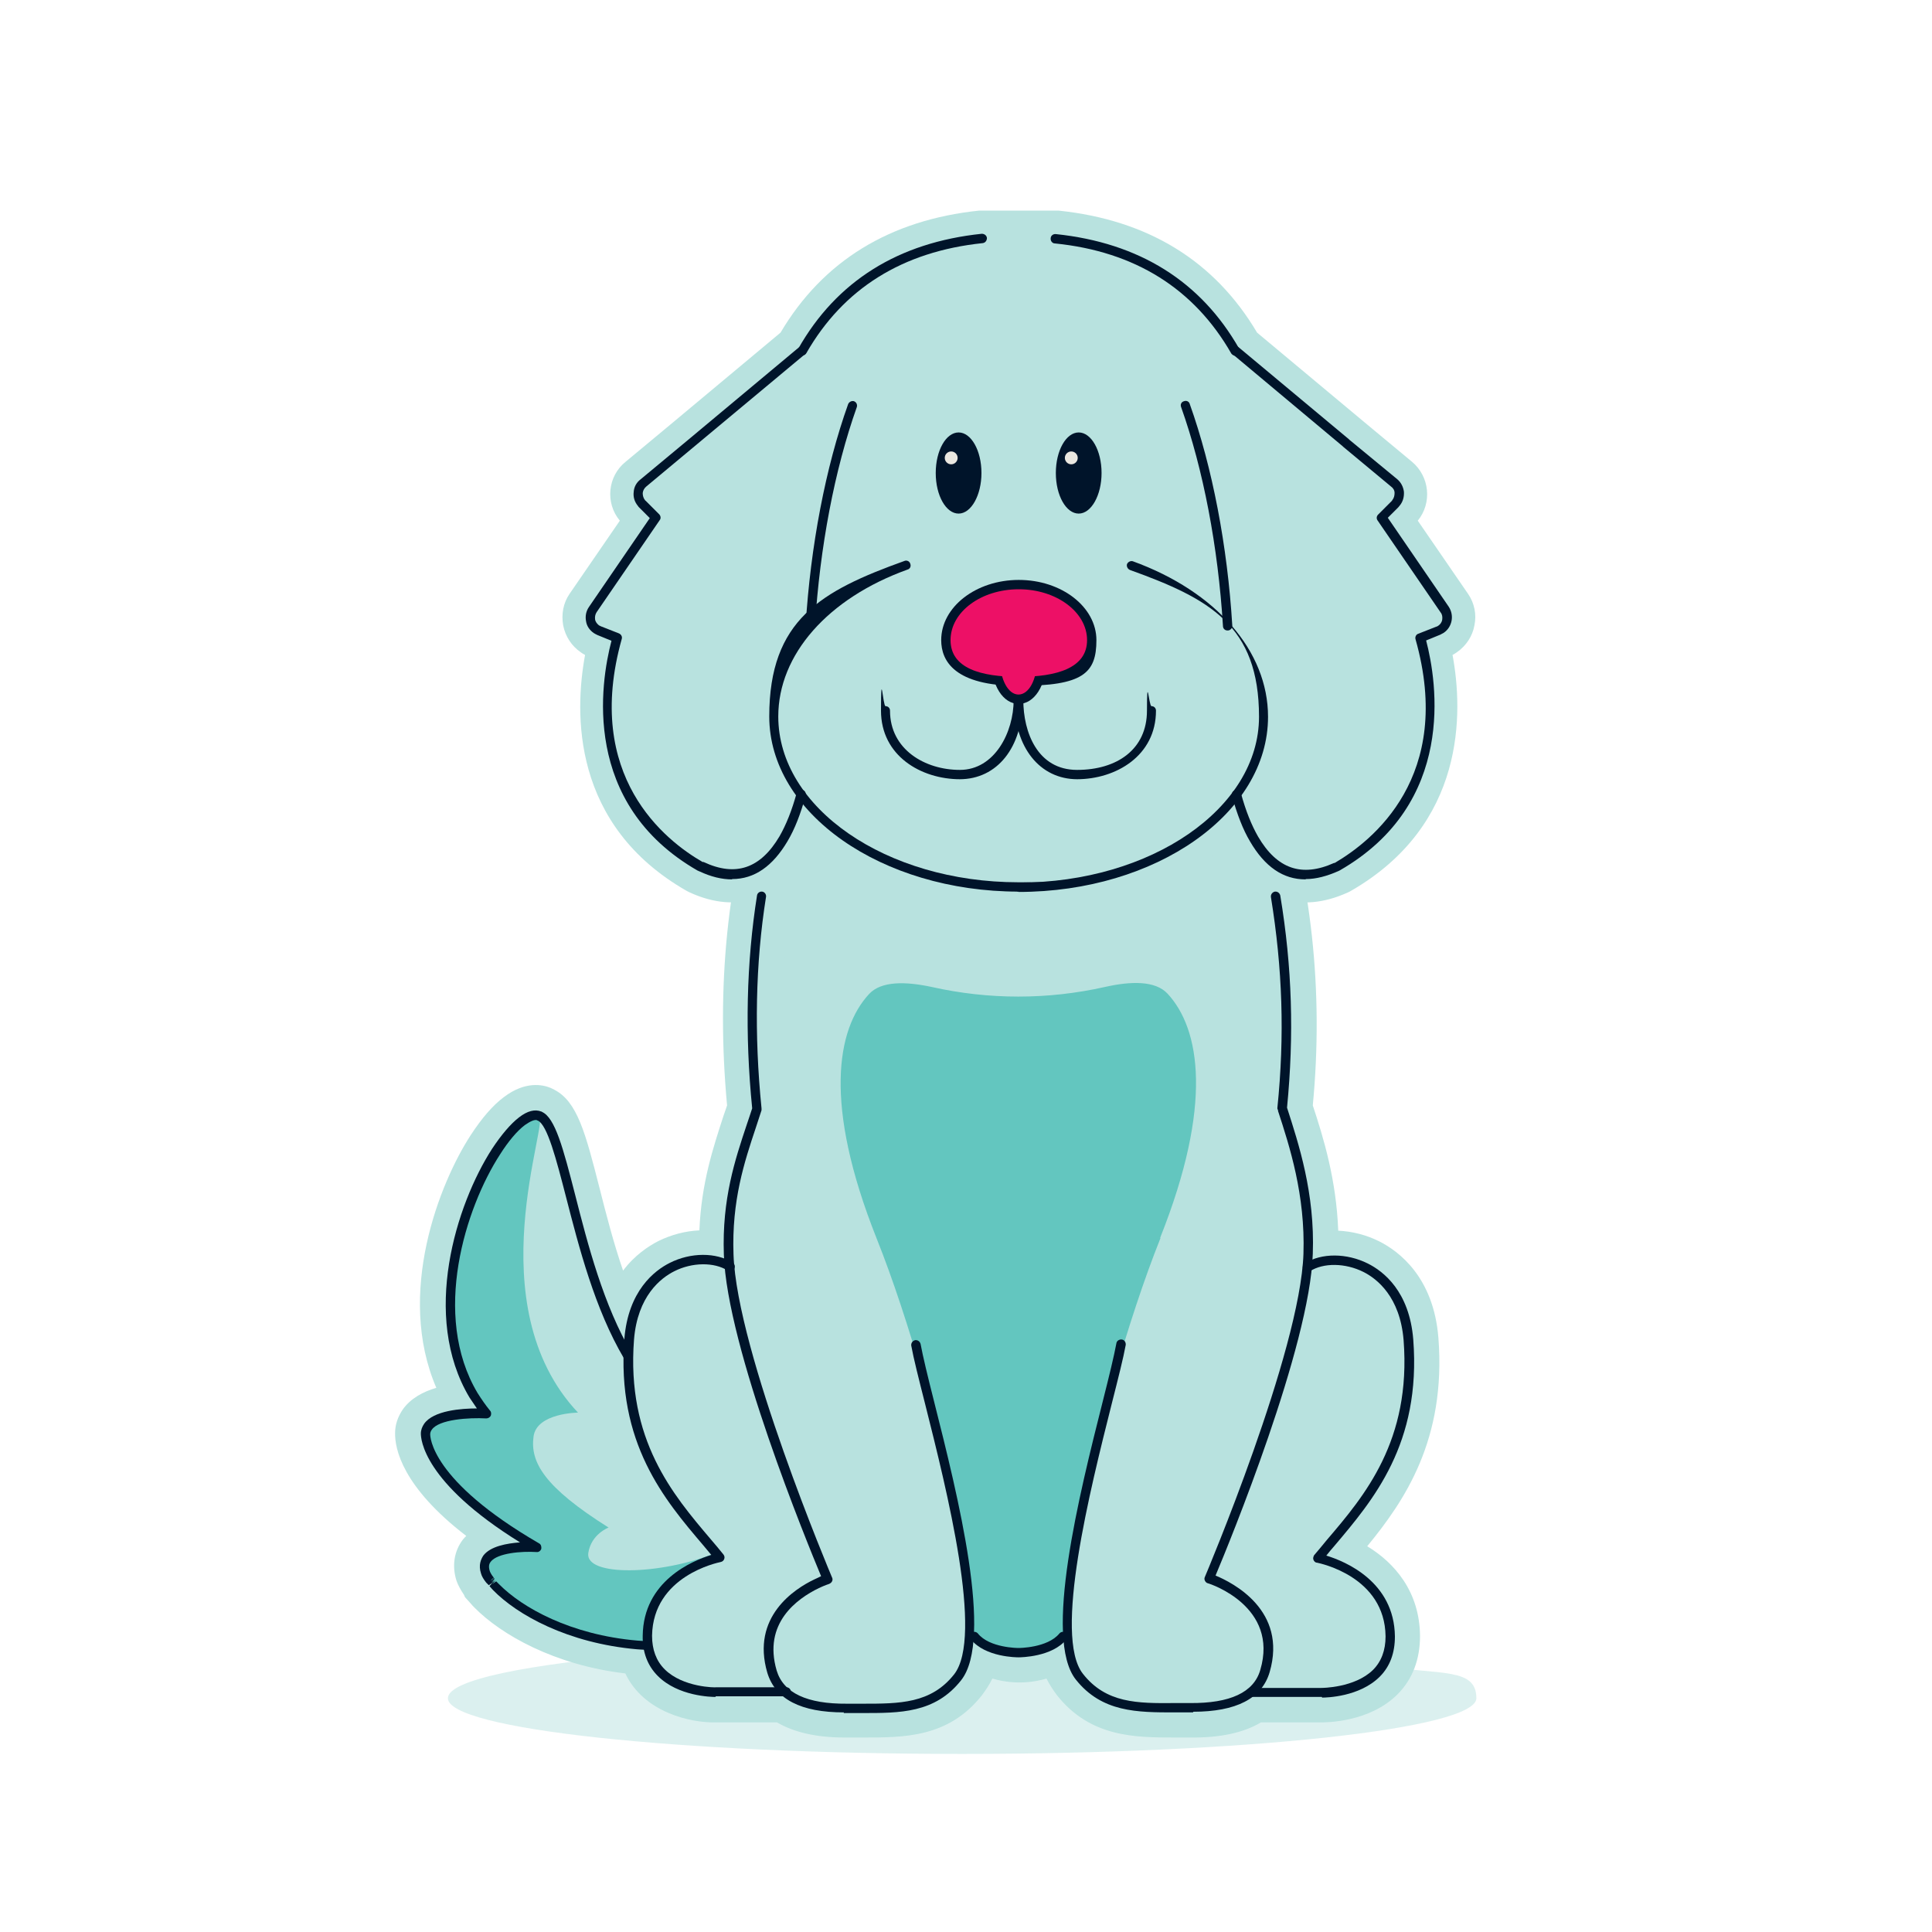
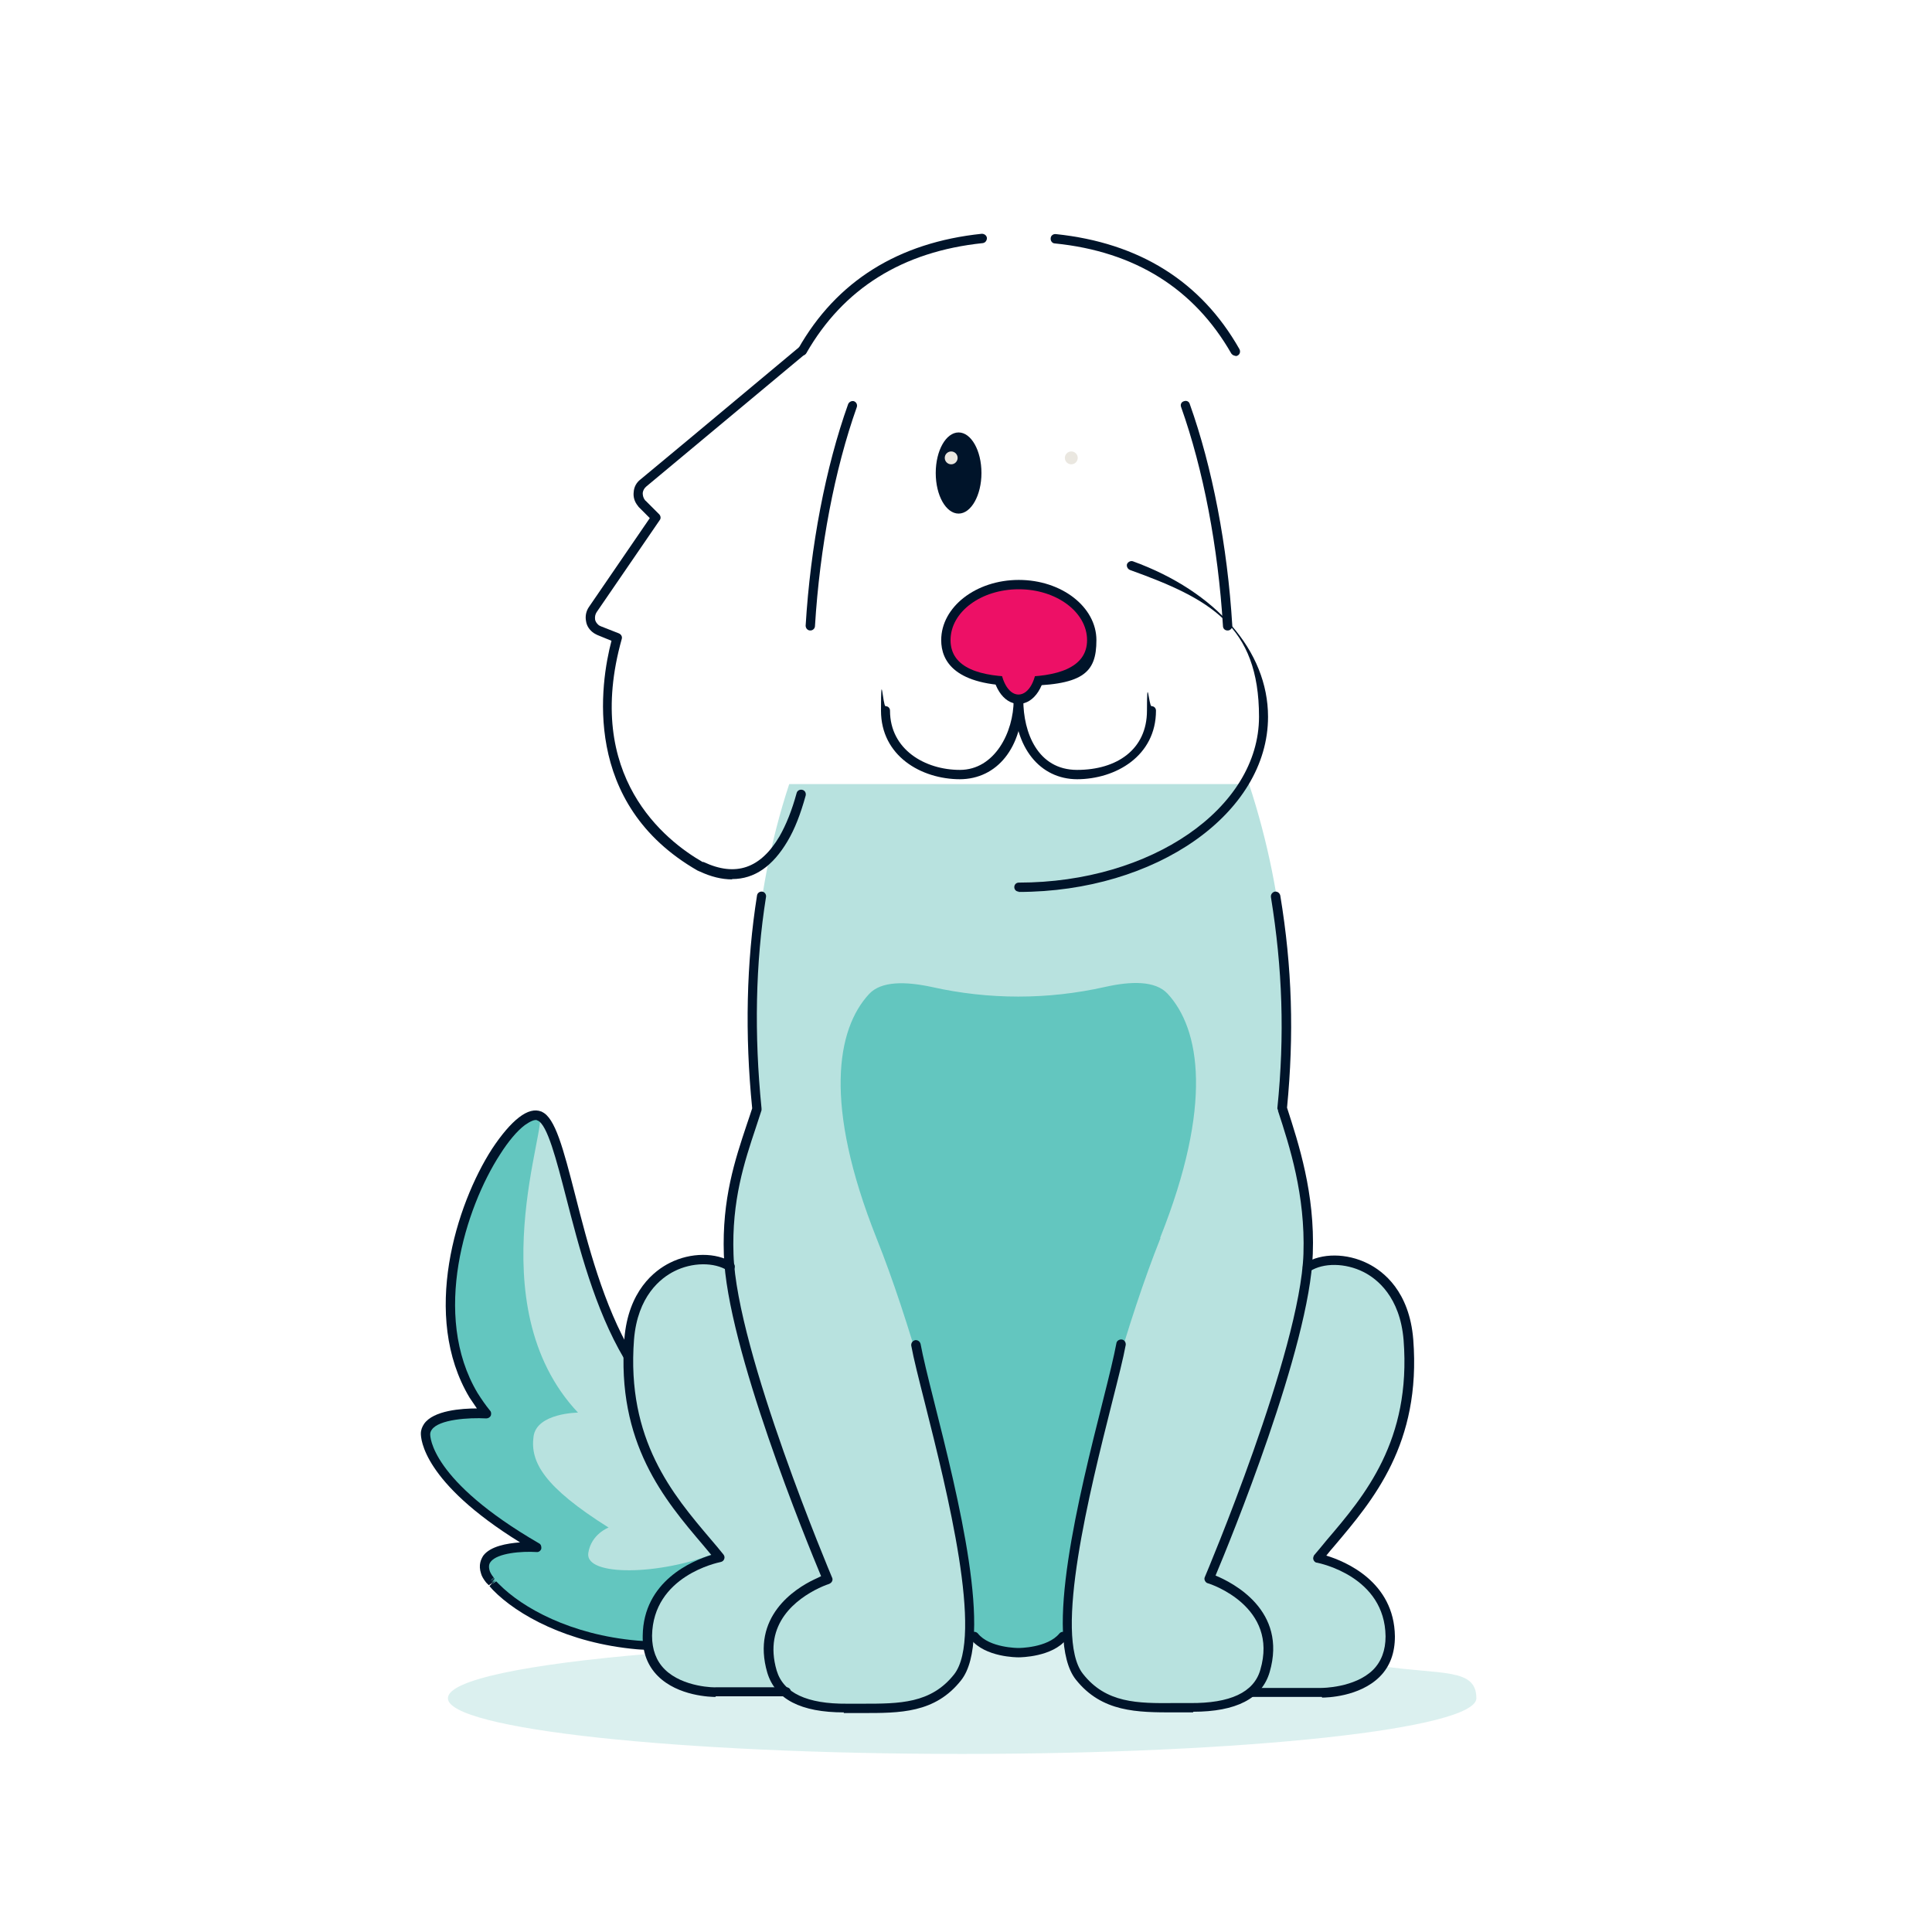
<svg xmlns="http://www.w3.org/2000/svg" id="Layer_1" version="1.1" viewBox="0 0 600 600">
  <defs>
    <style>
      .st0 {
        fill: #eae7e0;
      }

      .st1 {
        fill: none;
      }

      .st2 {
        fill: #ed1066;
      }

      .st3 {
        fill: #b8e2df;
      }

      .st4 {
        fill: #63c6bf;
      }

      .st5 {
        opacity: .5;
      }

      .st6 {
        clip-path: url(#clippath);
      }

      .st7 {
        fill: #00142a;
      }
    </style>
    <clipPath id="clippath">
      <rect class="st1" x="137.4" y="508.5" width="322.8" height="38" />
    </clipPath>
  </defs>
  <path class="st3" d="M409.3,483.8c11.9-14.5,30.9-32.2,28.2-67.8-1.9-23.8-22.5-28.1-31.3-22.6v.4c.1-1.5.2-3,.3-4.4.6-18.8-4.4-34-8.1-45.2,3-29.4,1.5-64.2-10.5-100.7h-142.8c-11.9,36.2-12.8,71.3-9.8,100.7-3.7,11.8-9.4,25.2-8.8,45.2,0,1.4.2,3,.3,4.6v-.6c-8.9-5.5-29.6-1.2-31.4,22.6-.1,1.7-.2,3.3-.2,4.9h0c-16.7-28.3-19.5-71.1-27.5-74.6,0,0,0,0,0,0-1.4-.6-3.3,0-5.4,1.6-2.5,1.9-5.3,5.2-8.1,9.5-11.2,17.3-21.7,51-7,75.6,1.2,2,2.5,3.9,4,5.7,0,0-14.7-.9-18.2,4.1-.4.6-.7,1.4-.7,2.2,0,4.4,4.8,17.9,34.5,35.1,0,0-18.9-1.2-15.9,7.8.2.7.7,1.5,1.4,2.4,0,0,0,0,0,0,0,0,.1.1.2.2,0,0,0,0,0,0,0,0,0,.1.1.2,0,0,0,0,0,0,0,0,0,.1.1.2,0,0,0,0,0,0,0,0,0,0,.1.1,0,0,0,0,0,.1,0,0,0,0,.1.1,0,0,0,0,.1.1,0,0,0,0,0,0,.3.3.6.6.9.9,0,0,0,0,0,0,6.4,6.5,21.5,16,43.8,18,0,0,1,.1,3.3.2h0c2,14.9,21.1,14.6,21.1,14.6h21.8,0c5.1,4.1,13,4.8,18.9,4.7,13.4-.2,25.7,1.4,34.5-9.7,2.8-3.6,4.5-8.1,5.2-13.2,4.3,5.8,13.4,5.7,13.4,5.7h.6s9.1,0,13.4-5.7c.8,5,2.4,9.5,5.2,13.2,8.7,11.1,21.1,9.5,34.5,9.7,5.9,0,13.8-.6,18.8-4.7h21.8s21.5.3,21.3-17.5c-.2-20.1-22.4-24.3-22.4-24.3" />
-   <path class="st3" d="M162.1,353.6,156.1,488.5l-3.2,2.9,3.7-3.1-.5.2ZM367.1,521.1c.9,0,1.8,0,2.8,0,8.6.2,11.9-1.8,12.9-2.7l2.5-2.1h25.1c1.9,0,7.8-.6,10.5-3.4.8-.8,1.6-2,1.6-4.8-.1-11.9-13.5-15-15-15.3l-15-3.1,9.6-11.8c1.3-1.6,2.7-3.2,4.1-4.9,11.3-13.3,24.2-28.3,22-56.3-.6-7.3-3.4-12.4-8.2-14.9-3.8-1.9-7.6-1.5-9-.6l-4.5-7.2-9.6-1.1c.1-1.3.2-2.6.3-3.8.6-17-3.9-30.7-7.5-41.7l-.7-2.2.2-1.9c3.2-31.4.4-61.8-8.1-90.6h-129.2c-8.2,27.8-10.7,58.2-7.4,90.6l.2,1.9-.6,1.8c-.6,1.8-1.2,3.7-1.8,5.6-3.5,10.4-7,21.2-6.5,36.6,0,1.1.1,2.3.3,3.9l-9.7,1.1-4.5,7.1c-1.4-.9-5.2-1.3-9,.6-4.8,2.4-7.7,7.6-8.2,14.8-.1,1.5-.2,3-.2,4.4l-.2,10-14.6-1.5-2.4-4c-9.6-16.3-14.7-36.2-18.8-52.2-1.2-4.9-2.7-10.4-4-14.5-.7.9-1.6,2.1-2.5,3.5-17.6,27.2-13.7,54.3-6.8,65.9,1,1.6,2,3.2,3.2,4.6l13.5,16.5-21.2-1.4c-2.5-.1-5.4,0-7.6.3,2.6,4.4,9.6,13,28.5,23.9l33.6,19.5-38.8-2.3c-.5,0-1,0-1.6,0,7,5.2,18.9,10.6,34.3,12,.2,0,.9,0,2.2.2l8.3-1,1.2,9.1c.9,6.6,11.9,6.7,11.8,6.6h11.5l-1.6-12.5,17.9,14.6c1,.8,4.3,2.8,12.9,2.7,1.7,0,3.4,0,5.1,0,11.4,0,17.6-.2,22.3-6.1,1.6-2.1,2.8-5.1,3.4-8.9l3.4-21.7,13.1,17.6c.9,1.2,4.1,2,6,2h.6c1.8,0,5.1-.8,6-2l13.1-17.6,3.4,21.7c.6,3.8,1.7,6.8,3.4,8.9,4.7,5.9,10.9,6.2,22.3,6.1.8,0,1.5,0,2.3,0M262.2,539.6c-8.6,0-15.6-1.6-20.9-4.7h-19c-7.8.2-22.4-3.1-28.1-15.2-22.1-2.6-38.6-12.1-46.8-20.4-.4-.4-.8-.8-1.2-1.3l-1.8-2-.3-.7c-1-1.5-1.8-2.9-2.3-4.3-1.5-4.6-.8-9.2,1.9-12.8.3-.4.7-.8,1.1-1.2-19.9-15.3-22.2-27.1-22.1-32,0-2.6.9-5.1,2.4-7.3,2.4-3.4,6.3-5.5,10.4-6.7-12.6-29.3,1-63.6,10.7-78.5,3.4-5.2,6.8-9.2,10.3-11.8,6.6-5,12-3.9,14.6-2.8l.6.3c.1,0,.3.1.4.2h0c7.2,3.7,9.7,13.4,14.1,30.6,2,7.9,4.3,16.9,7.3,25.6,3.6-4.8,7.9-7.6,11-9.2,4.1-2,8.4-3.1,12.7-3.3.6-14.8,4.4-26,7.4-35.3.4-1.2.8-2.4,1.2-3.5-3.4-36.7,0-71.2,10.4-102.6l2.1-6.3h156.2s2.1,6.3,2.1,6.3c10.7,32.5,14.5,67,11.1,102.6,3.3,10,7.3,23,7.9,38.9,4.3.2,8.7,1.3,12.7,3.3,6.2,3.1,16.9,11.2,18.4,29.9,2.5,31.7-10.6,50.8-22.1,64.8,8.4,5.1,16.3,14,16.4,27.9,0,7.2-2.3,13.4-7,18.1-8.7,8.7-22.2,8.7-23.6,8.7h-18.8c-5.5,3.3-12.9,4.8-21.8,4.7-1.6,0-3.2,0-4.8,0-12.4,0-26.4,0-36.8-13.2-1.2-1.6-2.3-3.3-3.2-5.1-4.1,1.2-7.5,1.2-8.1,1.2h-.6c-.6,0-4,0-8.1-1.2-.9,1.8-2,3.5-3.2,5.1-10.4,13.3-24.4,13.2-36.9,13.2-1.6,0-3.2,0-4.8,0-.3,0-.6,0-.9,0" />
  <g class="st5">
    <g class="st6">
      <path class="st3" d="M429.1,517.4c-5.7,8.3-18.7,8.2-18.7,8.2h-21.8c-5.1,4.1-12.9,4.8-18.8,4.7-13.4-.2-25.7,1.4-34.5-9.7-2.1-2.6-3.3-6.1-4-10.2-1.5,0-2.9,0-4.4,0-4.5,2.8-10.2,2.8-10.2,2.8h-.6s-6,0-10.6-3.1c-1.3,0-2.6,0-3.9,0-.7,4.2-2,7.8-4.1,10.5-8.7,11.1-21.1,9.5-34.5,9.7-5.9,0-13.8-.6-18.9-4.8h0s-21.8,0-21.8,0c0,0-16.7.2-20.5-11.9-38.1,3.2-62.7,8.1-62.7,13.8,0,9.6,71.5,17.3,159.7,17.3s159.7-7.8,159.7-17.3-10.9-7.2-29.5-10" />
    </g>
  </g>
  <path class="st4" d="M360.4,384.5c-10.4,26-19.7,60.8-25.9,87.1-3.6,15.6-3.2,33.6-4.1,35.3-4.1,6.3-13.8,6.3-13.8,6.3h-.6s-9.7,0-13.8-6.3c-.8-1.7-.4-19.7-4.1-35.3-6.2-26.3-15.5-61.1-25.9-87.1-16.5-41.5-12.4-64.9-2.3-75.8,3.8-4.1,11.4-3.9,19.4-2.2,17.8,4,36.1,4,53.9,0,8-1.8,15.6-2,19.4,2.1,10.1,10.9,14.2,34.4-2.3,75.8" />
  <path class="st4" d="M201,508.1c.2-20.1,22.4-24.3,22.4-24.3-.4-.5-.8-1-1.2-1.5-17,6.9-40.6,7.4-39.5,0,.9-5.9,6.3-7.9,6.3-7.9-20-12.6-24.4-20.3-23.3-28.3,1-7.3,13.8-7.4,13.8-7.4-31.6-33.6-8.7-90.7-12.1-92.3,0,0,0,0,0,0-1.6-.7-3.9.2-6.4,2.4-1.8,1.6-3.8,3.9-5.7,6.6-11.7,16.6-23.6,52.1-8.3,77.7,1.1,1.9,2.4,3.8,3.9,5.6h0s0,0,0,0c0,0-14.4-.8-18.1,3.9-.5.7-.8,1.5-.9,2.4,0,4.4,4.8,17.9,34.5,35.1t0,0s-18.9-1.2-15.9,7.8c0,.2.2.4.3.7,0,0,0,.1,0,.2.1.2.2.4.4.6,0,0,.1.2.2.3.1.2.3.4.4.6,0,.1.2.2.3.4.1.2.3.4.5.6.1.1.2.3.4.4.2.2.3.4.5.6.1.2.3.3.4.5.2.2.4.4.6.6.2.2.3.3.5.5.2.2.4.4.7.6.2.2.4.3.6.5.2.2.5.4.7.6.2.2.4.3.6.5.3.2.6.5.9.7.4.3.8.6,1.2.9.3.2.6.4.9.7.3.2.6.4.9.6.3.2.6.4.9.6.3.2.6.4,1,.6.3.2.6.4,1,.6.3.2.7.4,1.1.6.3.2.7.4,1,.6.4.2.7.4,1.1.6.4.2.7.4,1.1.5.4.2.8.4,1.2.6.4.2.8.3,1.2.5.4.2.8.4,1.2.5.4.2.8.3,1.3.5.4.2.8.3,1.3.5.5.2.9.3,1.4.5.4.2.8.3,1.3.5.6.2,1.3.4,1.9.6.6.2,1.3.4,2,.6.6.2,1.2.3,1.8.5.5.1.9.2,1.4.3.6.1,1.1.3,1.7.4.5.1,1,.2,1.5.3.6.1,1.1.2,1.7.3.5,0,1,.2,1.5.3.6,0,1.2.2,1.8.3.5,0,1,.1,1.6.2.6,0,1.3.2,1.9.2.5,0,1.1.1,1.6.2.7,0,1.4.1,2,.2.4,0,.8,0,1.3,0-.1-.9-.2-1.7-.2-2.7" />
  <path class="st3" d="M427.1,150.5h0c0,0,0,0,0,0" />
-   <path class="st3" d="M205.5,150.4h0c0,0,0,0,0,0M328.7,65.4c27.8,2.9,48.5,15.6,61.7,37.9l33.3,27.8,14.8,12.3c5.5,4.6,6.3,12.8,1.8,18.3,0,0,0,0,0,0l15.6,22.7c2,2.9,2.7,6.4,2,9.8-.6,3.4-2.6,6.4-5.5,8.4-.4.3-.8.5-1.3.8,3.3,17.8,4.2,52.7-31.6,73.3-.3.2-.6.3-1,.5-14.8,6.7-28.1,2.3-36.5-12.3-.4-.7-.8-1.4-1.2-2.2-15.9,13.4-39.3,21.4-64.4,21.4s-48.5-8-64.4-21.4c-.4.8-.8,1.5-1.2,2.2-8.5,14.5-21.8,19-36.5,12.3-.5-.2-.7-.4-1-.5-35.9-20.5-34.9-55.4-31.6-73.3-.4-.2-.9-.5-1.3-.8-2.9-2-4.8-4.9-5.5-8.4-.6-3.4,0-6.9,2-9.8l15.6-22.7s0,0,0,0c-4.6-5.5-3.8-13.8,1.8-18.3l14.8-12.3,33.3-27.8c13.2-22.3,34-35,61.7-37.9" />
  <path class="st7" d="M251.6,195.8s0,0,0,0c-.8,0-1.4-.7-1.4-1.5,1.5-24.7,6.2-49.2,13.2-68.8.3-.7,1.1-1.1,1.8-.9.8.3,1.1,1.1.9,1.8-6.9,19.4-11.5,43.6-13,68,0,.8-.7,1.4-1.4,1.4" />
-   <path class="st7" d="M316.4,276.9c-42.7,0-77.5-24.4-77.5-54.4s16.1-39,42-48.3c.7-.3,1.6.1,1.8.9.3.8-.1,1.6-.9,1.8-24.7,8.9-40.1,26.4-40.1,45.6,0,28.4,33.5,51.5,74.6,51.5s1.4.6,1.4,1.4-.6,1.4-1.4,1.4" />
  <path class="st7" d="M249.1,110.5c-.2,0-.5,0-.7-.2-.7-.4-.9-1.3-.5-2,11.9-21,31.1-33,57-35.7.8,0,1.5.5,1.6,1.3,0,.8-.5,1.5-1.3,1.6-24.9,2.6-43.3,14.1-54.8,34.2-.3.5-.8.7-1.3.7" />
  <path class="st7" d="M227.3,273.1c-3.1,0-6.5-.8-10.1-2.5-.2,0-.3-.2-.5-.2-36.3-20.8-30.2-58.4-26.8-71.4l-4.4-1.8c-.4-.2-.8-.4-1.1-.6-1.3-.9-2.2-2.2-2.4-3.7-.3-1.5,0-3.1.9-4.4l18.9-27.6-3.3-3.3c-.1-.1-.3-.3-.4-.5-1-1.2-1.5-2.7-1.3-4.3.1-1.6.9-3,2.1-3.9l14.8-12.3,34.5-28.8c.6-.5,1.5-.4,2,.2.5.6.4,1.5-.2,2l-49.3,41.1c-.6.5-1,1.2-1.1,2,0,.8.2,1.6.7,2.2,0,0,.1.2.2.2l4.2,4.2c.5.5.6,1.3.2,1.8l-19.6,28.6c-.4.6-.6,1.4-.5,2.2.1.8.6,1.4,1.2,1.9.2.1.4.2.6.3l5.6,2.2c.7.3,1.1,1,.9,1.7-12,42.7,13.6,62.7,25.1,69.3h.3c10,4.7,17.7,2,23.6-8,2-3.5,3.8-7.9,5.3-13.4.2-.8,1-1.2,1.8-1,.8.2,1.2,1,1,1.8-1.6,5.8-3.4,10.4-5.6,14.1-4.6,7.8-10.3,11.8-17.2,11.8" />
  <path class="st7" d="M381.2,195.8c-.8,0-1.4-.6-1.4-1.4-1.5-24.5-6.1-48.6-13-68-.3-.8.1-1.6.9-1.8.8-.3,1.6.1,1.8.9,7,19.6,11.7,44.1,13.2,68.8,0,.8-.6,1.5-1.4,1.5,0,0,0,0,0,0" />
  <path class="st7" d="M316.4,276.9c-.8,0-1.4-.6-1.4-1.4s.6-1.4,1.4-1.4c41.1,0,74.6-23.1,74.6-51.5s-15.4-36.7-40.1-45.6c-.7-.3-1.1-1.1-.9-1.8.3-.7,1.1-1.1,1.8-.9,25.9,9.4,42,27.9,42,48.3,0,30-34.8,54.4-77.5,54.4" />
  <path class="st7" d="M383.7,110.5c-.5,0-1-.3-1.3-.7-11.5-20.1-29.9-31.7-54.8-34.2-.8,0-1.4-.8-1.3-1.6,0-.8.8-1.4,1.6-1.3,25.9,2.7,45.1,14.7,57,35.7.4.7.2,1.6-.5,2-.2.1-.5.2-.7.2" />
-   <path class="st7" d="M405.4,273.1c-6.9,0-12.6-3.9-17.2-11.8-2.2-3.7-4-8.4-5.6-14.1-.2-.8.2-1.6,1-1.8.8-.2,1.6.2,1.8,1,1.5,5.5,3.3,9.9,5.3,13.4,5.9,10.1,13.6,12.7,23.6,8.2h.2c11.6-6.8,37.2-26.8,25.1-69.5-.2-.7.2-1.5.9-1.7l5.6-2.2c.2,0,.4-.2.6-.3.6-.4,1.1-1.1,1.2-1.9.1-.8,0-1.6-.5-2.2l-19.6-28.6c-.4-.6-.3-1.3.2-1.8l4.2-4.2c0,0,.2-.2.2-.3.5-.6.7-1.4.7-2.2,0-.8-.4-1.5-1.1-2l-14.8-12.3s-.2-.2-.2-.2l-34.3-28.7c-.6-.5-.7-1.4-.2-2,.5-.6,1.4-.7,2-.2l34.4,28.7s.2.2.2.2l14.8,12.2c1.2,1,1.9,2.4,2.1,3.9.1,1.6-.3,3.1-1.3,4.3-.1.2-.3.3-.4.5l-3.3,3.3,18.9,27.6c1.8,2.7,1.1,6.3-1.5,8.1-.4.2-.7.4-1.1.6l-4.4,1.8c3.4,13,9.4,50.6-26.8,71.4-.1,0-.3.2-.4.2-3.6,1.6-7,2.5-10.1,2.5" />
-   <path class="st7" d="M342.1,146.9c0,6.9-3.2,12.6-7.1,12.6s-7.1-5.6-7.1-12.6,3.2-12.6,7.1-12.6,7.1,5.6,7.1,12.6" />
  <path class="st7" d="M304.8,146.9c0,6.9-3.2,12.6-7.1,12.6s-7.1-5.6-7.1-12.6,3.2-12.6,7.1-12.6,7.1,5.6,7.1,12.6" />
  <path class="st0" d="M334.7,142.2c0,1.1-.9,2-2,2s-2-.9-2-2,.9-2,2-2,2,.9,2,2" />
  <path class="st0" d="M297.4,142.2c0,1.1-.9,2-2,2s-2-.9-2-2,.9-2,2-2,2,.9,2,2" />
  <path class="st7" d="M316.4,185.9c-10.1,0-18.3,5.8-18.3,12.9s6.2,8.5,18.3,8.5,18.3-2.8,18.3-8.5-8.2-12.9-18.3-12.9M316.4,213c-19.9,0-24.1-7.7-24.1-14.2,0-10.3,10.8-18.7,24.1-18.7s24.1,8.4,24.1,18.7-4.2,14.2-24.1,14.2" />
  <path class="st7" d="M316.4,197.7c-.7,0-2.8,2.6-2.8,7.5s2.1,7.5,2.8,7.5,2.8-2.6,2.8-7.5-2.1-7.5-2.8-7.5M316.4,218.6c-4.9,0-8.5-5.7-8.5-13.3s3.7-13.3,8.5-13.3,8.5,5.7,8.5,13.3-3.7,13.3-8.5,13.3" />
  <path class="st7" d="M298.2,242c-12.2,0-24.6-7.3-24.6-21.3s.6-1.4,1.4-1.4,1.4.6,1.4,1.4c0,12.1,10.9,18.4,21.7,18.4s16.7-11.7,16.7-21.7.6-1.4,1.4-1.4,1.4.6,1.4,1.4c0,14.7-7.9,24.6-19.6,24.6" />
  <path class="st7" d="M334.6,242c-11.7,0-19.6-9.9-19.6-24.6s.6-1.4,1.4-1.4,1.4.6,1.4,1.4c0,10,4.4,21.7,16.7,21.7s21.7-6.3,21.7-18.4.6-1.4,1.4-1.4,1.4.6,1.4,1.4c0,14-12.4,21.3-24.6,21.3" />
  <path class="st2" d="M337.6,198.8c0,8.7-9.5,11.4-21.2,11.4s-21.2-2.6-21.2-11.4,9.5-15.8,21.2-15.8,21.2,7.1,21.2,15.8" />
  <path class="st2" d="M322,205.3c0,5.8-2.5,10.4-5.7,10.4s-5.7-4.7-5.7-10.4,2.5-10.4,5.7-10.4,5.7,4.7,5.7,10.4" />
  <path class="st7" d="M410.5,527h-21.9c-.8,0-1.4-.6-1.4-1.4s.6-1.4,1.4-1.4h21.8c.1,0,10.3,0,16-5.6,2.6-2.6,3.9-6.1,3.9-10.4-.2-18.6-20.4-22.7-21.3-22.9-.5,0-.9-.4-1.1-.9s0-1,.2-1.4c1.3-1.5,2.6-3.1,4-4.8,11.7-13.7,26.2-30.8,23.8-62-1.1-13.5-8.3-19.1-12.5-21.2-5.6-2.8-12.4-2.9-16.6-.2-.7.4-1.6.2-2-.5-.4-.7-.2-1.6.5-2,5.1-3.2,12.9-3.2,19.5.1,4.8,2.4,12.9,8.6,14.1,23.6,2.5,32.4-12.5,49.9-24.5,64.1-.9,1-1.7,2-2.5,3,5.9,1.8,21.1,8.1,21.3,25.1,0,5.1-1.5,9.3-4.7,12.5-6.3,6.3-16.6,6.5-17.9,6.5" />
  <path class="st7" d="M222.2,527c-1.3,0-11.6-.2-17.9-6.5-3.2-3.2-4.8-7.4-4.7-12.5.2-17,15.4-23.3,21.3-25.1-.8-1-1.7-2-2.5-3-12-14.1-27-31.7-24.5-64.1,1.2-14.9,9.3-21.2,14.1-23.6,6.5-3.3,14.4-3.3,19.5-.1.7.4.9,1.3.5,2-.4.7-1.3.9-2,.5-4.2-2.7-11.1-2.6-16.6.2-4.2,2.1-11.4,7.7-12.5,21.2-2.4,31.2,12.1,48.2,23.8,62,1.4,1.6,2.7,3.2,4,4.8.3.4.4.9.2,1.4-.2.5-.6.8-1.1.9-.9.2-21,4.3-21.3,22.9,0,4.3,1.3,7.8,3.9,10.4,5.7,5.7,15.9,5.7,16,5.6h21.8c.8,0,1.4.6,1.4,1.4s-.6,1.4-1.4,1.4h-21.9Z" />
  <path class="st7" d="M262.1,531.8c-13.4,0-21.3-4.1-23.8-12.3-5.1-17.4,8.5-26.1,14.6-29,.8-.4,1.6-.7,2.1-1-4.3-10.3-29.3-71.2-30.2-99.9-.6-17.3,3.5-29.5,7.1-40.3.6-1.8,1.2-3.5,1.7-5.1-2.3-23-1.8-45.3,1.5-66.1.1-.8.9-1.3,1.6-1.2.8.1,1.3.9,1.2,1.6-3.3,20.7-3.7,42.8-1.4,65.7,0,.2,0,.4,0,.6-.6,1.8-1.2,3.6-1.8,5.5-3.5,10.5-7.5,22.5-6.9,39.3,1,30.2,30.3,99.6,30.6,100.3.2.4.2.8,0,1.2-.2.4-.5.6-.9.8,0,0-1.3.4-3.2,1.3-6.8,3.3-17.4,10.9-13.1,25.6,2.1,7,9.5,10.4,21.8,10.3,1.7,0,3.3,0,4.9,0,11.4,0,21.2,0,28.4-9.1,9.2-11.7-2.2-57-9-84-2-7.9-3.6-14.2-4.3-18.1-.1-.8.4-1.5,1.2-1.7.8-.1,1.5.4,1.7,1.2.7,3.8,2.2,10,4.2,17.9,7.4,29.3,18.5,73.7,8.4,86.5-8.1,10.3-19.1,10.2-30.7,10.2-1.6,0-3.2,0-4.9,0-.3,0-.6,0-.9,0" />
  <path class="st7" d="M316.4,514.7h0c-.6,0-10.4,0-14.9-5.6-.5-.6-.4-1.5.2-2,.6-.5,1.5-.4,2,.2,3.6,4.5,12.5,4.5,12.6,4.5s9,0,12.7-4.5c.5-.6,1.4-.7,2-.2.6.5.7,1.4.2,2-4.4,5.5-14.2,5.6-14.9,5.6" />
  <path class="st7" d="M370.6,531.8c-.3,0-.6,0-.9,0-1.6,0-3.3,0-4.9,0-11.6,0-22.6,0-30.7-10.2-10.1-12.8,1-57.2,8.4-86.5,2-7.9,3.5-14.1,4.2-17.9.1-.8.9-1.3,1.7-1.2.8.1,1.3.9,1.2,1.7-.7,3.9-2.3,10.2-4.3,18.1-6.8,27-18.2,72.3-9,84,7.2,9.2,17,9.2,28.4,9.1,1.6,0,3.3,0,4.9,0,12.4.1,19.8-3.3,21.8-10.3,5.8-19.6-15.4-26.7-16.3-26.9-.4-.1-.7-.4-.9-.8-.2-.4-.2-.8,0-1.2.3-.7,29.6-70,30.6-100.3.6-18.3-4.3-33.4-7.9-44.4v-.3c-.2-.2-.2-.4-.2-.6,2.3-22.5,1.6-43.3-2-65.5-.1-.8.4-1.5,1.2-1.7.8-.1,1.5.4,1.7,1.2,3.7,22.3,4.3,43.3,2.1,65.9h0c3.6,11.2,8.7,26.6,8,45.4-.9,28.7-25.9,89.7-30.2,99.9,5.3,2.2,22.4,10.8,16.8,30-2.4,8.2-10.4,12.3-23.8,12.3" />
  <path class="st7" d="M201.2,512.4s0,0,0,0c-2.3-.1-3.3-.2-3.4-.2-21.5-1.9-37.2-10.7-44.7-18.4-.3-.3-.6-.7-.9-1,0,0-.1-.2-.2-.2l1-1.1-1.2.8s-.2-.2-.2-.2c0,0-.2-.2-.2-.2l-.4-.4s0,0,0,0h0c-.8-1-1.4-2-1.6-2.8-.9-2.7,0-4.5.7-5.6,2.2-2.9,7.3-3.8,11.4-4.1-30.2-18.7-30.8-32.2-30.8-33.8,0-1.1.4-2.1,1-3,2.9-4.2,11.7-4.8,16.4-4.8-.8-1.1-1.5-2.3-2.3-3.4-15.1-25.3-4.1-60,7-77.2,2.9-4.4,5.8-7.8,8.4-9.8,2.6-2,4.9-2.6,6.9-1.8,0,0,.2,0,.2.1,4.1,1.8,6.6,11.3,10.3,25.7,3.9,15.3,8.8,34.4,17.7,49.4.4.7.2,1.6-.5,2-.7.4-1.6.2-2-.5-9.1-15.4-14-34.6-18-50.1-3-11.6-5.8-22.5-8.8-23.8,0,0-.2,0-.2-.1-.7-.3-2.1.3-3.8,1.5-2.4,1.8-5.1,5-7.7,9.1-10.7,16.5-21.4,49.9-7,74.1,1.2,1.9,2.5,3.8,3.9,5.5.4.4.4,1.1.2,1.6-.3.5-.8.8-1.4.8-5.4-.3-14.7.3-16.9,3.5-.3.4-.5.9-.5,1.4,0,.6,0,14.3,33.8,33.9.6.3.8,1,.7,1.7-.2.6-.8,1.1-1.5,1-4.6-.3-12.1.3-14.2,3-.4.5-.8,1.3-.3,2.9.1.3.4,1,1.2,2,0,0,0,0,0,0,0,0,0,0,0,0h0c0,0,0,.1,0,.2l-.4.2-.6.7,1.1-.9.2.2-1,1.1,1.1-.9-1,1.1,1.2-.8-1,1.1,1.2-.8c.3.3.6.6.9.9,7.2,7.3,22.2,15.7,42.9,17.5.2,0,1.1.1,3.3.2.8,0,1.4.7,1.4,1.5,0,.8-.7,1.4-1.4,1.4" />
</svg>